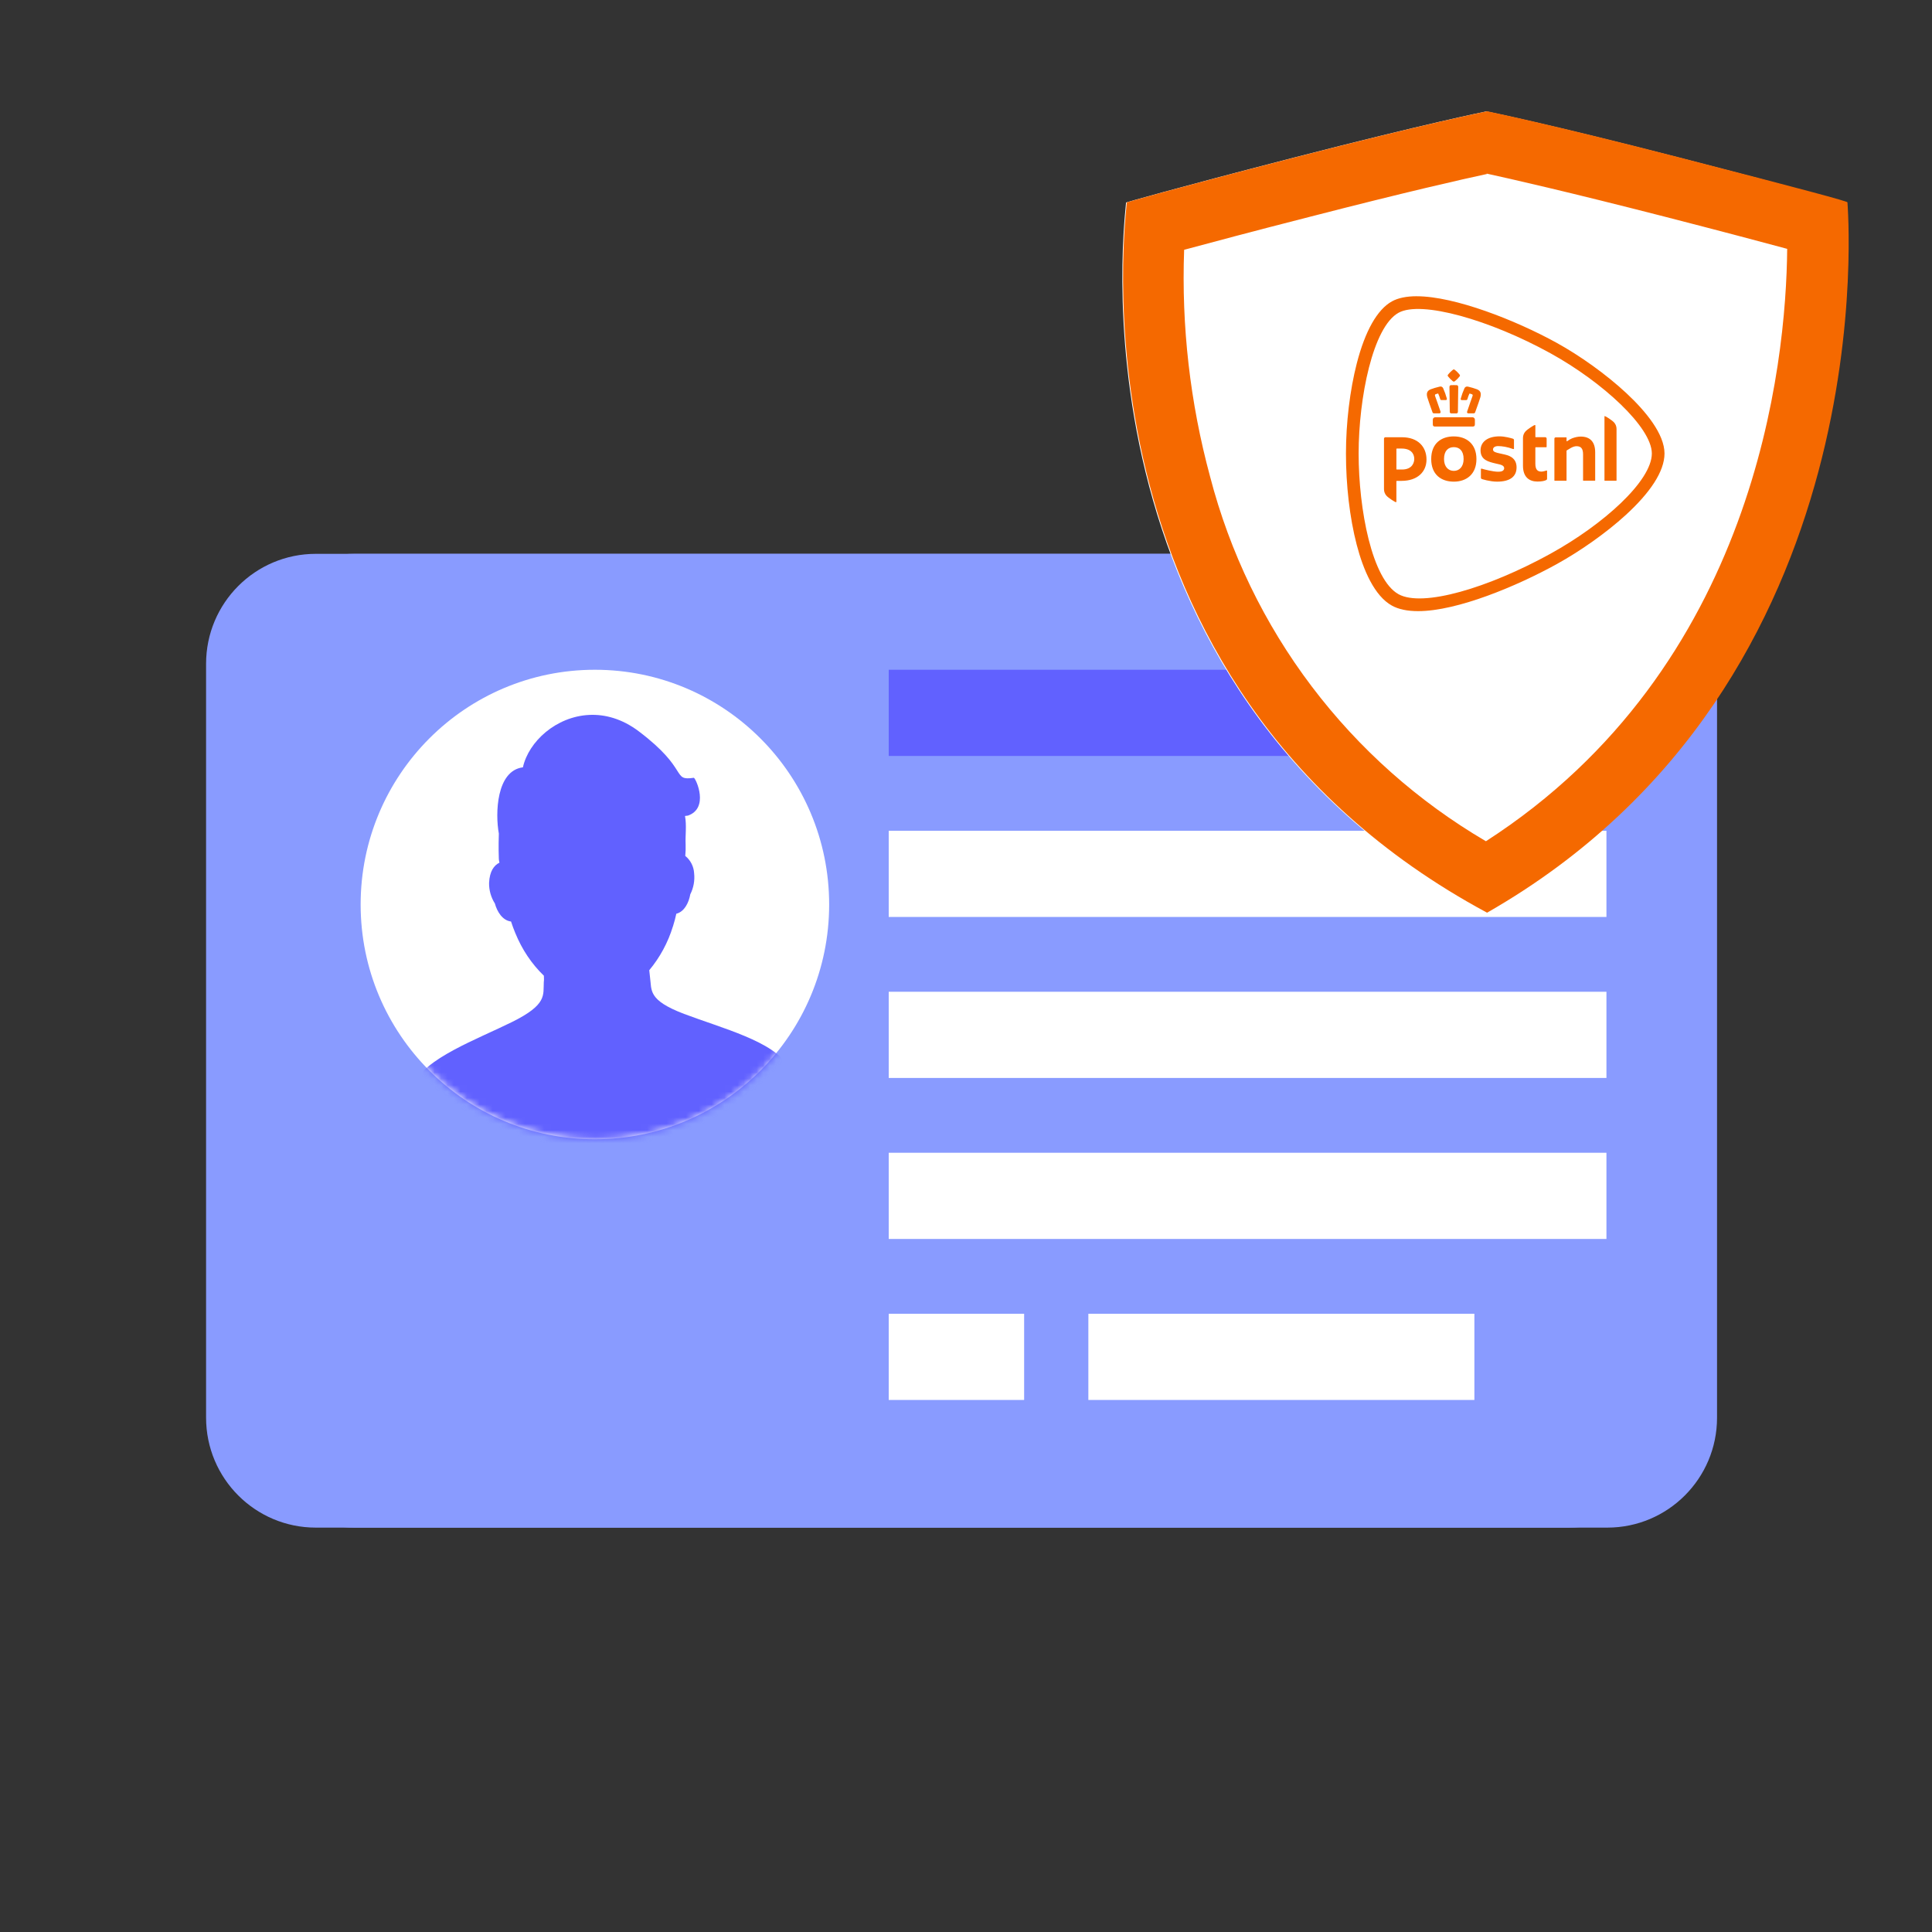
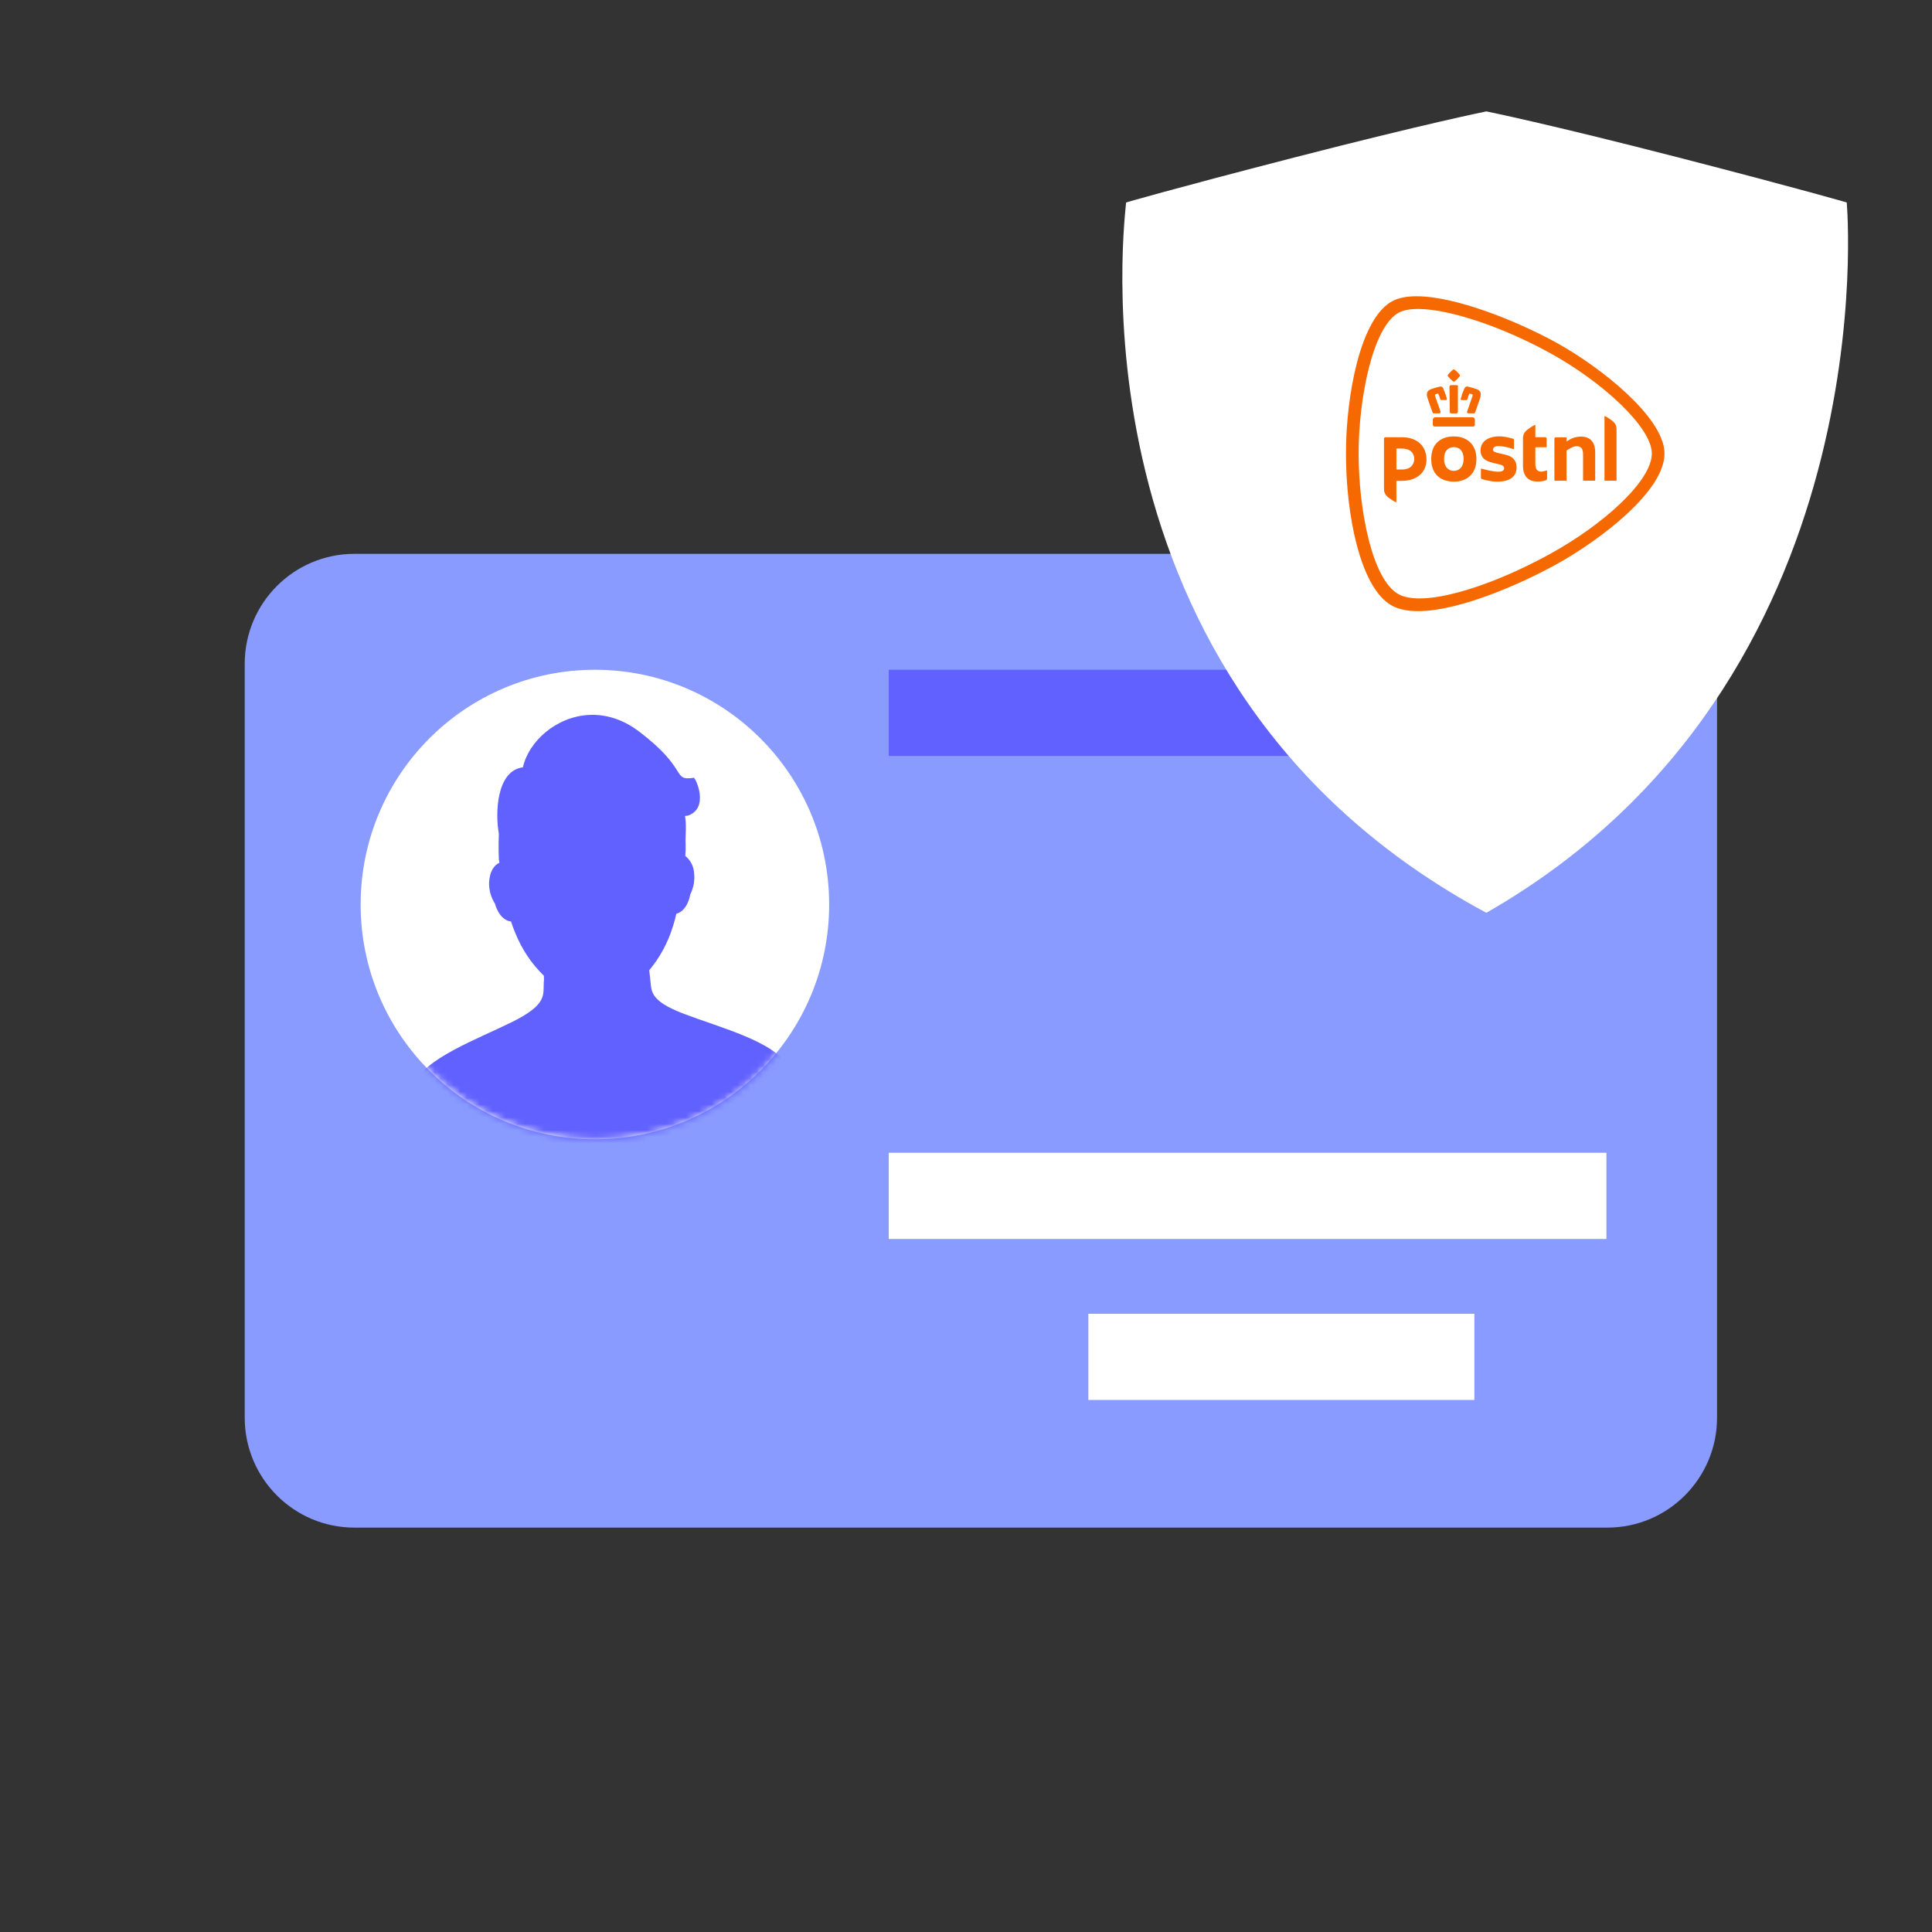
<svg xmlns="http://www.w3.org/2000/svg" width="300" height="300" viewBox="0 0 300 300" fill="none">
  <rect x="0" y="0" width="300" height="300" fill="#333333" stroke="none" />
-   <path fill-rule="evenodd" clip-rule="evenodd" d="M243.585 237.207H49.036C39.628 237.207 32 229.564 32 220.136V103.072C32 93.643 39.628 86 49.036 86H243.585C252.994 86 260.621 93.643 260.621 103.072V220.136C260.621 229.564 252.994 237.207 243.585 237.207Z" fill="#899BFF" />
  <path fill-rule="evenodd" clip-rule="evenodd" d="M249.585 237.207H55.036C45.628 237.207 38 229.564 38 220.136V103.072C38 93.643 45.628 86 55.036 86H249.585C258.994 86 266.621 93.643 266.621 103.072V220.136C266.621 229.564 258.994 237.207 249.585 237.207Z" fill="#899BFF" />
  <path fill-rule="evenodd" clip-rule="evenodd" d="M128.751 140.453C128.751 160.584 112.466 176.906 92.376 176.906C72.286 176.906 56 160.584 56 140.453C56 120.321 72.286 104 92.376 104C112.466 104 128.751 120.321 128.751 140.453Z" fill="white" />
  <mask id="mask0_13285_4067" style="mask-type:luminance" maskUnits="userSpaceOnUse" x="56" y="104" width="73" height="73">
    <path fill-rule="evenodd" clip-rule="evenodd" d="M56 140.476C56 160.623 72.332 176.954 92.477 176.954C112.623 176.954 128.954 160.623 128.954 140.476C128.954 120.331 112.623 104 92.477 104C72.332 104 56 120.331 56 140.476Z" fill="white" />
  </mask>
  <g mask="url(#mask0_13285_4067)">
    <path fill-rule="evenodd" clip-rule="evenodd" d="M77.46 129.438C77.389 131.464 77.445 133.071 77.457 133.332C77.461 133.414 77.471 133.635 77.553 133.956C76.73 134.361 76.028 135.256 75.942 137.1C75.926 138.232 76.239 139.341 76.843 140.291C77.195 141.573 78.024 142.929 79.353 143.092C79.547 143.694 79.768 144.291 80.007 144.866C81.069 147.471 82.564 149.679 84.453 151.51C84.469 151.852 84.484 152.18 84.439 152.5C84.335 154.527 84.988 155.977 79.532 158.684C74.073 161.39 65.813 164.395 64.276 168.398C64.178 168.67 64.086 168.942 64 169.216L64.086 171.04C76.5 180.415 85.978 184.94 92.52 184.621C99.063 184.3 109.134 178.817 122.734 168.171L122.646 166.305C122.546 166.074 122.438 165.844 122.326 165.62C120.424 161.783 111.913 159.599 106.225 157.438C100.538 155.277 101.229 153.76 100.935 151.754C100.886 151.406 100.849 151.035 100.817 150.653C102.474 148.667 103.719 146.363 104.482 143.877L104.54 143.7C104.723 143.112 104.889 142.502 105.018 141.884C106.285 141.566 106.963 140.15 107.187 138.866C107.698 137.861 107.905 136.727 107.784 135.602C107.727 134.546 107.227 133.564 106.408 132.909C106.465 132.318 106.484 131.725 106.464 131.134C106.396 129.701 106.644 128.219 106.368 126.703L106.823 126.648C110.13 125.488 108.103 120.985 107.748 120.773C104.233 121.295 107.104 119.532 99.178 113.551C96.604 111.609 93.944 110.892 91.482 111.013C86.358 111.263 82.086 115.135 81.198 119.149C77.065 119.668 76.887 126.332 77.46 129.438Z" fill="#6161FF" />
  </g>
  <path fill-rule="evenodd" clip-rule="evenodd" d="M138 117.384H249.447V104H138V117.384Z" fill="#6161FF" />
-   <path fill-rule="evenodd" clip-rule="evenodd" d="M138 142.384H249.447V129H138V142.384Z" fill="white" />
-   <path fill-rule="evenodd" clip-rule="evenodd" d="M138 167.384H249.447V154H138V167.384Z" fill="white" />
  <path fill-rule="evenodd" clip-rule="evenodd" d="M138 192.385H249.447V179H138V192.385Z" fill="white" />
-   <path fill-rule="evenodd" clip-rule="evenodd" d="M138 217.385H159.027V204H138V217.385Z" fill="white" />
  <path fill-rule="evenodd" clip-rule="evenodd" d="M169 217.385H228.942V204H169V217.385Z" fill="white" />
  <path d="M230.799 17.297C230.799 17.297 240.223 19.195 260.677 24.466C279.979 29.446 286.759 31.441 286.759 31.441C286.759 31.441 293.442 105.893 230.799 141.74C164.149 105.925 174.984 31.847 174.855 31.441C174.855 31.441 181.619 29.446 200.937 24.466C221.391 19.195 230.799 17.297 230.799 17.297Z" fill="white" />
-   <path d="M230.799 26.947C234.449 27.741 243.451 29.785 258.374 33.613C267.214 35.884 273.41 37.539 277.514 38.642C277.352 56.484 272.648 103.621 230.734 130.628C220.22 124.468 211.024 116.294 203.673 106.574C196.322 96.855 190.961 85.781 187.896 73.986C184.794 62.522 183.438 50.656 183.873 38.788C187.961 37.685 194.254 35.998 203.338 33.678C218.18 29.85 227.198 27.806 230.913 27.012L230.799 26.947ZM230.913 17.279C230.913 17.279 221.505 19.177 201.051 24.449C181.732 29.428 174.968 31.424 174.968 31.424C175.098 31.797 164.263 105.875 230.913 141.723C293.556 105.908 286.825 31.586 286.873 31.424C286.922 31.261 280.093 29.428 260.791 24.449C240.337 19.177 230.913 17.279 230.913 17.279Z" fill="#F56900" />
-   <path d="M225.75 67.764C223.804 67.764 222.237 68.844 222.237 71.277C222.237 73.709 223.804 74.79 225.75 74.79C227.695 74.79 229.26 73.654 229.26 71.28C229.26 68.905 227.689 67.767 225.75 67.767V67.764ZM225.75 73.118C224.879 73.118 224.228 72.458 224.228 71.277C224.228 69.995 224.879 69.432 225.75 69.432C226.62 69.432 227.269 69.992 227.269 71.277C227.269 72.458 226.617 73.118 225.75 73.118ZM238.405 67.828C238.405 67.864 238.432 67.891 238.469 67.891H239.948C240.067 67.891 240.161 67.989 240.161 68.102V69.38C240.161 69.417 240.134 69.447 240.097 69.447H238.472C238.435 69.447 238.408 69.478 238.408 69.514V71.995C238.408 72.948 238.767 73.231 239.37 73.231C239.653 73.231 240.094 73.058 240.161 73.058C240.198 73.058 240.228 73.088 240.228 73.121V74.345C240.228 74.437 240.173 74.501 240.119 74.531C239.851 74.677 239.397 74.775 238.734 74.775C237.571 74.775 236.487 74.19 236.487 72.315V67.998C236.487 67.614 236.636 67.252 236.873 66.993C237.187 66.646 238.201 65.998 238.332 65.998C238.39 65.998 238.411 66.013 238.411 66.068V67.825L238.405 67.828ZM214.909 68.111C214.909 67.992 215.006 67.894 215.128 67.894H217.688C220.203 67.894 221.506 69.404 221.506 71.359C221.506 73.313 220.048 74.668 217.646 74.668H216.897C216.86 74.668 216.83 74.698 216.83 74.735V77.904C216.83 77.956 216.809 77.974 216.751 77.974C216.62 77.974 215.606 77.326 215.293 76.979C215.055 76.72 214.906 76.355 214.906 75.974V68.114L214.909 68.111ZM219.606 71.261C219.606 70.43 219.067 69.651 217.649 69.651H216.897C216.86 69.651 216.833 69.681 216.833 69.715V72.841C216.833 72.878 216.863 72.908 216.897 72.908H217.688C219.378 72.908 219.606 71.733 219.606 71.261ZM235.491 72.58C235.491 74.007 234.465 74.79 232.465 74.79C231.321 74.79 230.112 74.388 230.103 74.385C230.012 74.351 229.954 74.269 229.954 74.175V72.844C229.954 72.802 229.99 72.765 230.036 72.765C230.042 72.765 230.06 72.768 230.063 72.768C230.49 72.905 231.875 73.249 232.611 73.249C233.047 73.249 233.275 73.186 233.421 73.039C233.522 72.939 233.567 72.832 233.567 72.701C233.567 72.266 233.022 72.144 232.493 72.029C232.426 72.013 232.456 72.023 232.277 71.98C231.12 71.706 229.899 71.423 229.899 69.931C229.899 69.27 230.176 68.719 230.694 68.339C231.211 67.958 231.957 67.757 232.852 67.757C233.656 67.757 234.612 68.022 234.931 68.123C235.032 68.156 235.09 68.245 235.09 68.333V69.66C235.086 69.721 235.023 69.749 234.977 69.733C234.061 69.389 233.22 69.27 232.621 69.27C232.143 69.27 231.832 69.478 231.832 69.8C231.832 70.172 232.286 70.272 232.858 70.4C232.928 70.415 233.242 70.485 233.324 70.504C233.793 70.607 234.277 70.713 234.676 70.972C235.223 71.332 235.491 71.855 235.491 72.57V72.58ZM245.86 74.644C245.836 74.644 245.818 74.625 245.818 74.601V70.564C245.818 69.666 245.513 69.286 244.798 69.286C244.542 69.286 244.235 69.38 243.927 69.554C243.623 69.73 243.385 69.876 243.3 69.928C243.276 69.943 243.251 69.983 243.251 70.016V74.601C243.251 74.622 243.233 74.644 243.209 74.644H241.409C241.385 74.644 241.367 74.625 241.367 74.601V68.108C241.367 68.001 241.455 67.916 241.562 67.916H243.212C243.236 67.916 243.254 67.934 243.254 67.958V68.467C243.254 68.497 243.279 68.522 243.312 68.522C243.324 68.522 243.34 68.516 243.346 68.513L243.4 68.473C243.601 68.318 243.909 68.144 244.119 68.062C244.569 67.888 245.057 67.791 245.452 67.791C246.923 67.791 247.699 68.634 247.699 70.233V74.598C247.699 74.622 247.681 74.641 247.656 74.641H245.86V74.644ZM249.182 74.644C249.16 74.644 249.142 74.625 249.142 74.601V64.658C249.142 64.622 249.148 64.613 249.197 64.613C249.309 64.613 250.311 65.243 250.637 65.602C250.877 65.867 251.014 66.229 251.014 66.591V74.601C251.014 74.622 250.996 74.644 250.975 74.644H249.182ZM225.75 57.361C225.716 57.361 225.683 57.37 225.646 57.395C225.345 57.623 225.077 57.888 224.846 58.183C224.779 58.259 224.779 58.348 224.849 58.439C225.068 58.722 225.32 58.975 225.594 59.194C225.646 59.233 225.698 59.255 225.75 59.255C225.801 59.255 225.853 59.233 225.905 59.194C226.182 58.978 226.432 58.725 226.651 58.442C226.721 58.351 226.721 58.262 226.651 58.18C226.425 57.888 226.158 57.623 225.862 57.401C225.817 57.373 225.783 57.361 225.75 57.361ZM225.75 59.8C225.604 59.8 225.451 59.803 225.293 59.812C225.238 59.812 225.186 59.833 225.147 59.873C225.089 59.931 225.071 60.019 225.071 60.08C225.077 60.39 225.095 62.034 225.11 63.078C225.116 63.584 225.123 63.949 225.123 63.961C225.123 64.034 225.177 64.193 225.345 64.193H226.161C226.279 64.193 226.365 64.107 226.383 63.97C226.383 63.967 226.383 63.964 226.383 63.961C226.383 63.937 226.401 62.54 226.432 60.129V60.08C226.432 60.034 226.419 59.937 226.355 59.873C226.316 59.833 226.264 59.812 226.206 59.812C226.051 59.806 225.899 59.8 225.756 59.8H225.75ZM227.814 60.022C227.628 60.022 227.473 60.126 227.394 60.305C227.159 60.829 226.989 61.304 226.824 61.894C226.806 61.964 226.812 62.022 226.846 62.065C226.867 62.092 226.913 62.129 227.001 62.129H227.637C227.783 62.129 227.835 62.053 227.853 61.989C227.957 61.636 228.033 61.428 228.164 61.136C228.164 61.136 228.176 61.115 228.216 61.115C228.231 61.115 228.246 61.115 228.261 61.121L228.584 61.227C228.62 61.24 228.645 61.273 228.657 61.297C228.681 61.346 228.684 61.413 228.666 61.462C228.663 61.471 228.012 63.288 227.82 63.894C227.789 63.989 227.795 64.062 227.835 64.114C227.872 64.162 227.932 64.187 228.018 64.187H228.803C228.934 64.187 229.016 64.135 229.056 64.031C229.083 63.952 229.126 63.84 229.174 63.706L229.193 63.654C229.43 62.993 229.786 61.995 229.862 61.712C229.99 61.231 230.027 60.704 229.321 60.442C229.095 60.36 228.882 60.287 228.687 60.229C228.438 60.153 228.2 60.098 227.99 60.046L227.963 60.04C227.911 60.028 227.862 60.022 227.817 60.022H227.814ZM223.683 60.022C223.637 60.022 223.588 60.028 223.543 60.037L223.509 60.046C223.299 60.095 223.062 60.153 222.812 60.229C222.62 60.287 222.407 60.36 222.179 60.442C221.472 60.704 221.509 61.231 221.637 61.712C221.71 61.986 222.045 62.923 222.325 63.706C222.374 63.84 222.413 63.952 222.441 64.031C222.477 64.135 222.562 64.187 222.693 64.187H223.479C223.585 64.187 223.634 64.147 223.661 64.111C223.701 64.059 223.704 63.983 223.677 63.891C223.485 63.295 222.833 61.477 222.827 61.459C222.809 61.41 222.812 61.343 222.836 61.294C222.848 61.27 222.87 61.237 222.909 61.221L223.235 61.115C223.235 61.115 223.262 61.109 223.278 61.109C223.311 61.109 223.326 61.124 223.329 61.13C223.463 61.428 223.54 61.635 223.64 61.983C223.658 62.046 223.713 62.123 223.856 62.123H224.492C224.562 62.123 224.614 62.101 224.648 62.059C224.678 62.016 224.687 61.961 224.666 61.888C224.498 61.291 224.328 60.816 224.097 60.296C224.06 60.211 223.941 60.013 223.677 60.013L223.683 60.022ZM228.645 64.792H222.861C222.657 64.792 222.486 64.963 222.486 65.164V65.891C222.486 66.12 222.584 66.229 222.785 66.229H228.721C228.922 66.229 229.019 66.12 229.019 65.891V65.164C229.019 64.963 228.849 64.792 228.645 64.792ZM256.497 70.418C256.491 66.357 248.862 59.325 240.734 54.844C231.357 49.675 220.687 46.627 217.171 48.563C213.165 50.773 210.97 61.809 210.967 70.418C210.967 79.097 213.037 89.993 217.171 92.273C220.918 94.337 231.123 91.29 240.734 85.993C248.99 81.442 256.491 74.677 256.497 70.418ZM219.987 46.003C225.905 46.003 235.385 49.745 241.69 53.218C245.297 55.206 249.389 58.107 252.555 61.06C255.593 63.891 258.46 67.416 258.464 70.418C258.46 73.246 256.162 76.565 252.466 79.95C249.331 82.824 245.254 85.649 241.686 87.618C235.598 90.976 226.316 94.897 220.197 94.897C218.535 94.897 217.168 94.611 216.139 94.042C213.429 92.547 211.694 88.526 210.668 84.583C209.566 80.355 209 75.268 209 70.418C209 65.675 209.612 60.576 210.68 56.43C211.98 51.382 213.868 48.049 216.142 46.795C217.098 46.268 218.392 46 219.987 46" fill="#F56900" />
+   <path d="M225.75 67.764C223.804 67.764 222.237 68.844 222.237 71.277C222.237 73.709 223.804 74.79 225.75 74.79C227.695 74.79 229.26 73.654 229.26 71.28C229.26 68.905 227.689 67.767 225.75 67.767V67.764ZM225.75 73.118C224.879 73.118 224.228 72.458 224.228 71.277C224.228 69.995 224.879 69.432 225.75 69.432C226.62 69.432 227.269 69.992 227.269 71.277C227.269 72.458 226.617 73.118 225.75 73.118ZM238.405 67.828C238.405 67.864 238.432 67.891 238.469 67.891H239.948C240.067 67.891 240.161 67.989 240.161 68.102V69.38C240.161 69.417 240.134 69.447 240.097 69.447H238.472C238.435 69.447 238.408 69.478 238.408 69.514V71.995C238.408 72.948 238.767 73.231 239.37 73.231C239.653 73.231 240.094 73.058 240.161 73.058C240.198 73.058 240.228 73.088 240.228 73.121V74.345C240.228 74.437 240.173 74.501 240.119 74.531C239.851 74.677 239.397 74.775 238.734 74.775C237.571 74.775 236.487 74.19 236.487 72.315V67.998C236.487 67.614 236.636 67.252 236.873 66.993C237.187 66.646 238.201 65.998 238.332 65.998C238.39 65.998 238.411 66.013 238.411 66.068V67.825L238.405 67.828ZM214.909 68.111C214.909 67.992 215.006 67.894 215.128 67.894H217.688C220.203 67.894 221.506 69.404 221.506 71.359C221.506 73.313 220.048 74.668 217.646 74.668H216.897C216.86 74.668 216.83 74.698 216.83 74.735V77.904C216.83 77.956 216.809 77.974 216.751 77.974C216.62 77.974 215.606 77.326 215.293 76.979C215.055 76.72 214.906 76.355 214.906 75.974V68.114L214.909 68.111ZM219.606 71.261C219.606 70.43 219.067 69.651 217.649 69.651H216.897C216.86 69.651 216.833 69.681 216.833 69.715V72.841C216.833 72.878 216.863 72.908 216.897 72.908H217.688C219.378 72.908 219.606 71.733 219.606 71.261ZM235.491 72.58C235.491 74.007 234.465 74.79 232.465 74.79C231.321 74.79 230.112 74.388 230.103 74.385C230.012 74.351 229.954 74.269 229.954 74.175V72.844C229.954 72.802 229.99 72.765 230.036 72.765C230.042 72.765 230.06 72.768 230.063 72.768C230.49 72.905 231.875 73.249 232.611 73.249C233.047 73.249 233.275 73.186 233.421 73.039C233.522 72.939 233.567 72.832 233.567 72.701C233.567 72.266 233.022 72.144 232.493 72.029C232.426 72.013 232.456 72.023 232.277 71.98C231.12 71.706 229.899 71.423 229.899 69.931C229.899 69.27 230.176 68.719 230.694 68.339C231.211 67.958 231.957 67.757 232.852 67.757C233.656 67.757 234.612 68.022 234.931 68.123C235.032 68.156 235.09 68.245 235.09 68.333V69.66C235.086 69.721 235.023 69.749 234.977 69.733C234.061 69.389 233.22 69.27 232.621 69.27C232.143 69.27 231.832 69.478 231.832 69.8C231.832 70.172 232.286 70.272 232.858 70.4C232.928 70.415 233.242 70.485 233.324 70.504C233.793 70.607 234.277 70.713 234.676 70.972C235.223 71.332 235.491 71.855 235.491 72.57V72.58ZM245.86 74.644C245.836 74.644 245.818 74.625 245.818 74.601V70.564C245.818 69.666 245.513 69.286 244.798 69.286C244.542 69.286 244.235 69.38 243.927 69.554C243.623 69.73 243.385 69.876 243.3 69.928C243.276 69.943 243.251 69.983 243.251 70.016V74.601C243.251 74.622 243.233 74.644 243.209 74.644H241.409C241.385 74.644 241.367 74.625 241.367 74.601V68.108C241.367 68.001 241.455 67.916 241.562 67.916H243.212C243.236 67.916 243.254 67.934 243.254 67.958V68.467C243.254 68.497 243.279 68.522 243.312 68.522C243.324 68.522 243.34 68.516 243.346 68.513L243.4 68.473C243.601 68.318 243.909 68.144 244.119 68.062C244.569 67.888 245.057 67.791 245.452 67.791C246.923 67.791 247.699 68.634 247.699 70.233V74.598C247.699 74.622 247.681 74.641 247.656 74.641H245.86V74.644ZM249.182 74.644C249.16 74.644 249.142 74.625 249.142 74.601V64.658C249.142 64.622 249.148 64.613 249.197 64.613C249.309 64.613 250.311 65.243 250.637 65.602C250.877 65.867 251.014 66.229 251.014 66.591V74.601C251.014 74.622 250.996 74.644 250.975 74.644H249.182ZM225.75 57.361C225.716 57.361 225.683 57.37 225.646 57.395C225.345 57.623 225.077 57.888 224.846 58.183C224.779 58.259 224.779 58.348 224.849 58.439C225.068 58.722 225.32 58.975 225.594 59.194C225.646 59.233 225.698 59.255 225.75 59.255C225.801 59.255 225.853 59.233 225.905 59.194C226.182 58.978 226.432 58.725 226.651 58.442C226.721 58.351 226.721 58.262 226.651 58.18C226.425 57.888 226.158 57.623 225.862 57.401C225.817 57.373 225.783 57.361 225.75 57.361ZM225.75 59.8C225.604 59.8 225.451 59.803 225.293 59.812C225.238 59.812 225.186 59.833 225.147 59.873C225.089 59.931 225.071 60.019 225.071 60.08C225.077 60.39 225.095 62.034 225.11 63.078C225.116 63.584 225.123 63.949 225.123 63.961C225.123 64.034 225.177 64.193 225.345 64.193H226.161C226.279 64.193 226.365 64.107 226.383 63.97C226.383 63.967 226.383 63.964 226.383 63.961V60.08C226.432 60.034 226.419 59.937 226.355 59.873C226.316 59.833 226.264 59.812 226.206 59.812C226.051 59.806 225.899 59.8 225.756 59.8H225.75ZM227.814 60.022C227.628 60.022 227.473 60.126 227.394 60.305C227.159 60.829 226.989 61.304 226.824 61.894C226.806 61.964 226.812 62.022 226.846 62.065C226.867 62.092 226.913 62.129 227.001 62.129H227.637C227.783 62.129 227.835 62.053 227.853 61.989C227.957 61.636 228.033 61.428 228.164 61.136C228.164 61.136 228.176 61.115 228.216 61.115C228.231 61.115 228.246 61.115 228.261 61.121L228.584 61.227C228.62 61.24 228.645 61.273 228.657 61.297C228.681 61.346 228.684 61.413 228.666 61.462C228.663 61.471 228.012 63.288 227.82 63.894C227.789 63.989 227.795 64.062 227.835 64.114C227.872 64.162 227.932 64.187 228.018 64.187H228.803C228.934 64.187 229.016 64.135 229.056 64.031C229.083 63.952 229.126 63.84 229.174 63.706L229.193 63.654C229.43 62.993 229.786 61.995 229.862 61.712C229.99 61.231 230.027 60.704 229.321 60.442C229.095 60.36 228.882 60.287 228.687 60.229C228.438 60.153 228.2 60.098 227.99 60.046L227.963 60.04C227.911 60.028 227.862 60.022 227.817 60.022H227.814ZM223.683 60.022C223.637 60.022 223.588 60.028 223.543 60.037L223.509 60.046C223.299 60.095 223.062 60.153 222.812 60.229C222.62 60.287 222.407 60.36 222.179 60.442C221.472 60.704 221.509 61.231 221.637 61.712C221.71 61.986 222.045 62.923 222.325 63.706C222.374 63.84 222.413 63.952 222.441 64.031C222.477 64.135 222.562 64.187 222.693 64.187H223.479C223.585 64.187 223.634 64.147 223.661 64.111C223.701 64.059 223.704 63.983 223.677 63.891C223.485 63.295 222.833 61.477 222.827 61.459C222.809 61.41 222.812 61.343 222.836 61.294C222.848 61.27 222.87 61.237 222.909 61.221L223.235 61.115C223.235 61.115 223.262 61.109 223.278 61.109C223.311 61.109 223.326 61.124 223.329 61.13C223.463 61.428 223.54 61.635 223.64 61.983C223.658 62.046 223.713 62.123 223.856 62.123H224.492C224.562 62.123 224.614 62.101 224.648 62.059C224.678 62.016 224.687 61.961 224.666 61.888C224.498 61.291 224.328 60.816 224.097 60.296C224.06 60.211 223.941 60.013 223.677 60.013L223.683 60.022ZM228.645 64.792H222.861C222.657 64.792 222.486 64.963 222.486 65.164V65.891C222.486 66.12 222.584 66.229 222.785 66.229H228.721C228.922 66.229 229.019 66.12 229.019 65.891V65.164C229.019 64.963 228.849 64.792 228.645 64.792ZM256.497 70.418C256.491 66.357 248.862 59.325 240.734 54.844C231.357 49.675 220.687 46.627 217.171 48.563C213.165 50.773 210.97 61.809 210.967 70.418C210.967 79.097 213.037 89.993 217.171 92.273C220.918 94.337 231.123 91.29 240.734 85.993C248.99 81.442 256.491 74.677 256.497 70.418ZM219.987 46.003C225.905 46.003 235.385 49.745 241.69 53.218C245.297 55.206 249.389 58.107 252.555 61.06C255.593 63.891 258.46 67.416 258.464 70.418C258.46 73.246 256.162 76.565 252.466 79.95C249.331 82.824 245.254 85.649 241.686 87.618C235.598 90.976 226.316 94.897 220.197 94.897C218.535 94.897 217.168 94.611 216.139 94.042C213.429 92.547 211.694 88.526 210.668 84.583C209.566 80.355 209 75.268 209 70.418C209 65.675 209.612 60.576 210.68 56.43C211.98 51.382 213.868 48.049 216.142 46.795C217.098 46.268 218.392 46 219.987 46" fill="#F56900" />
</svg>